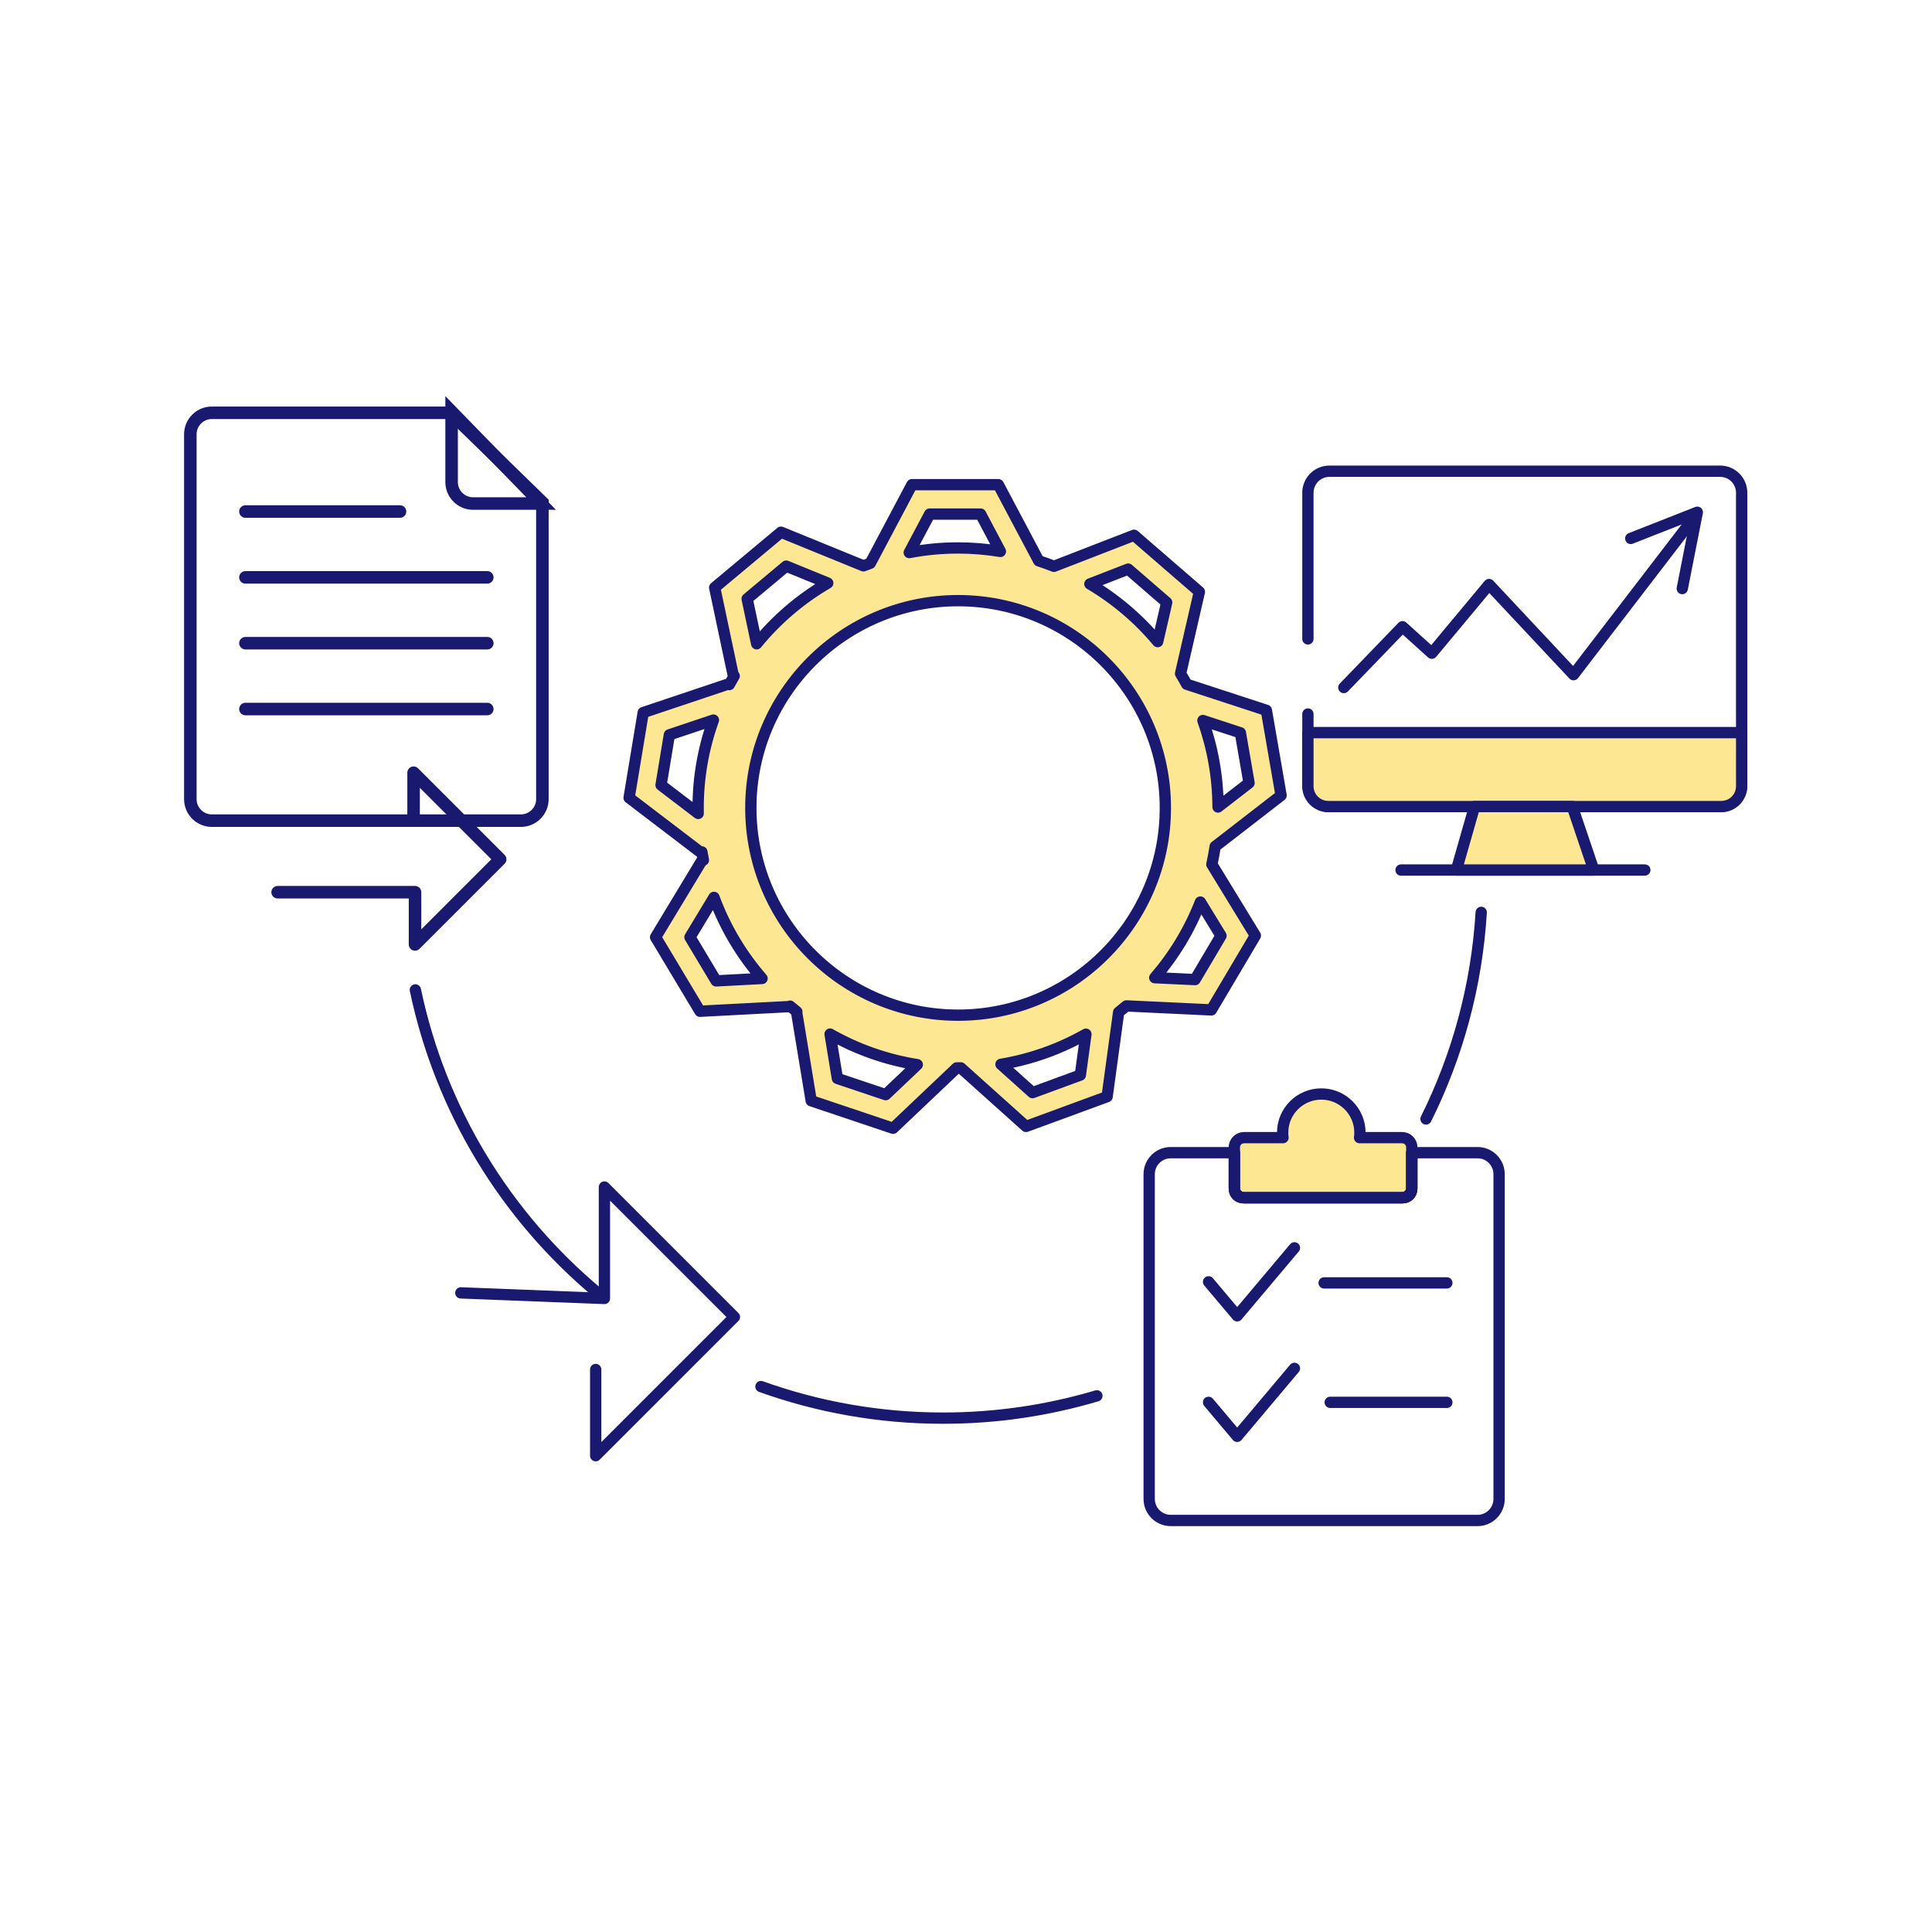
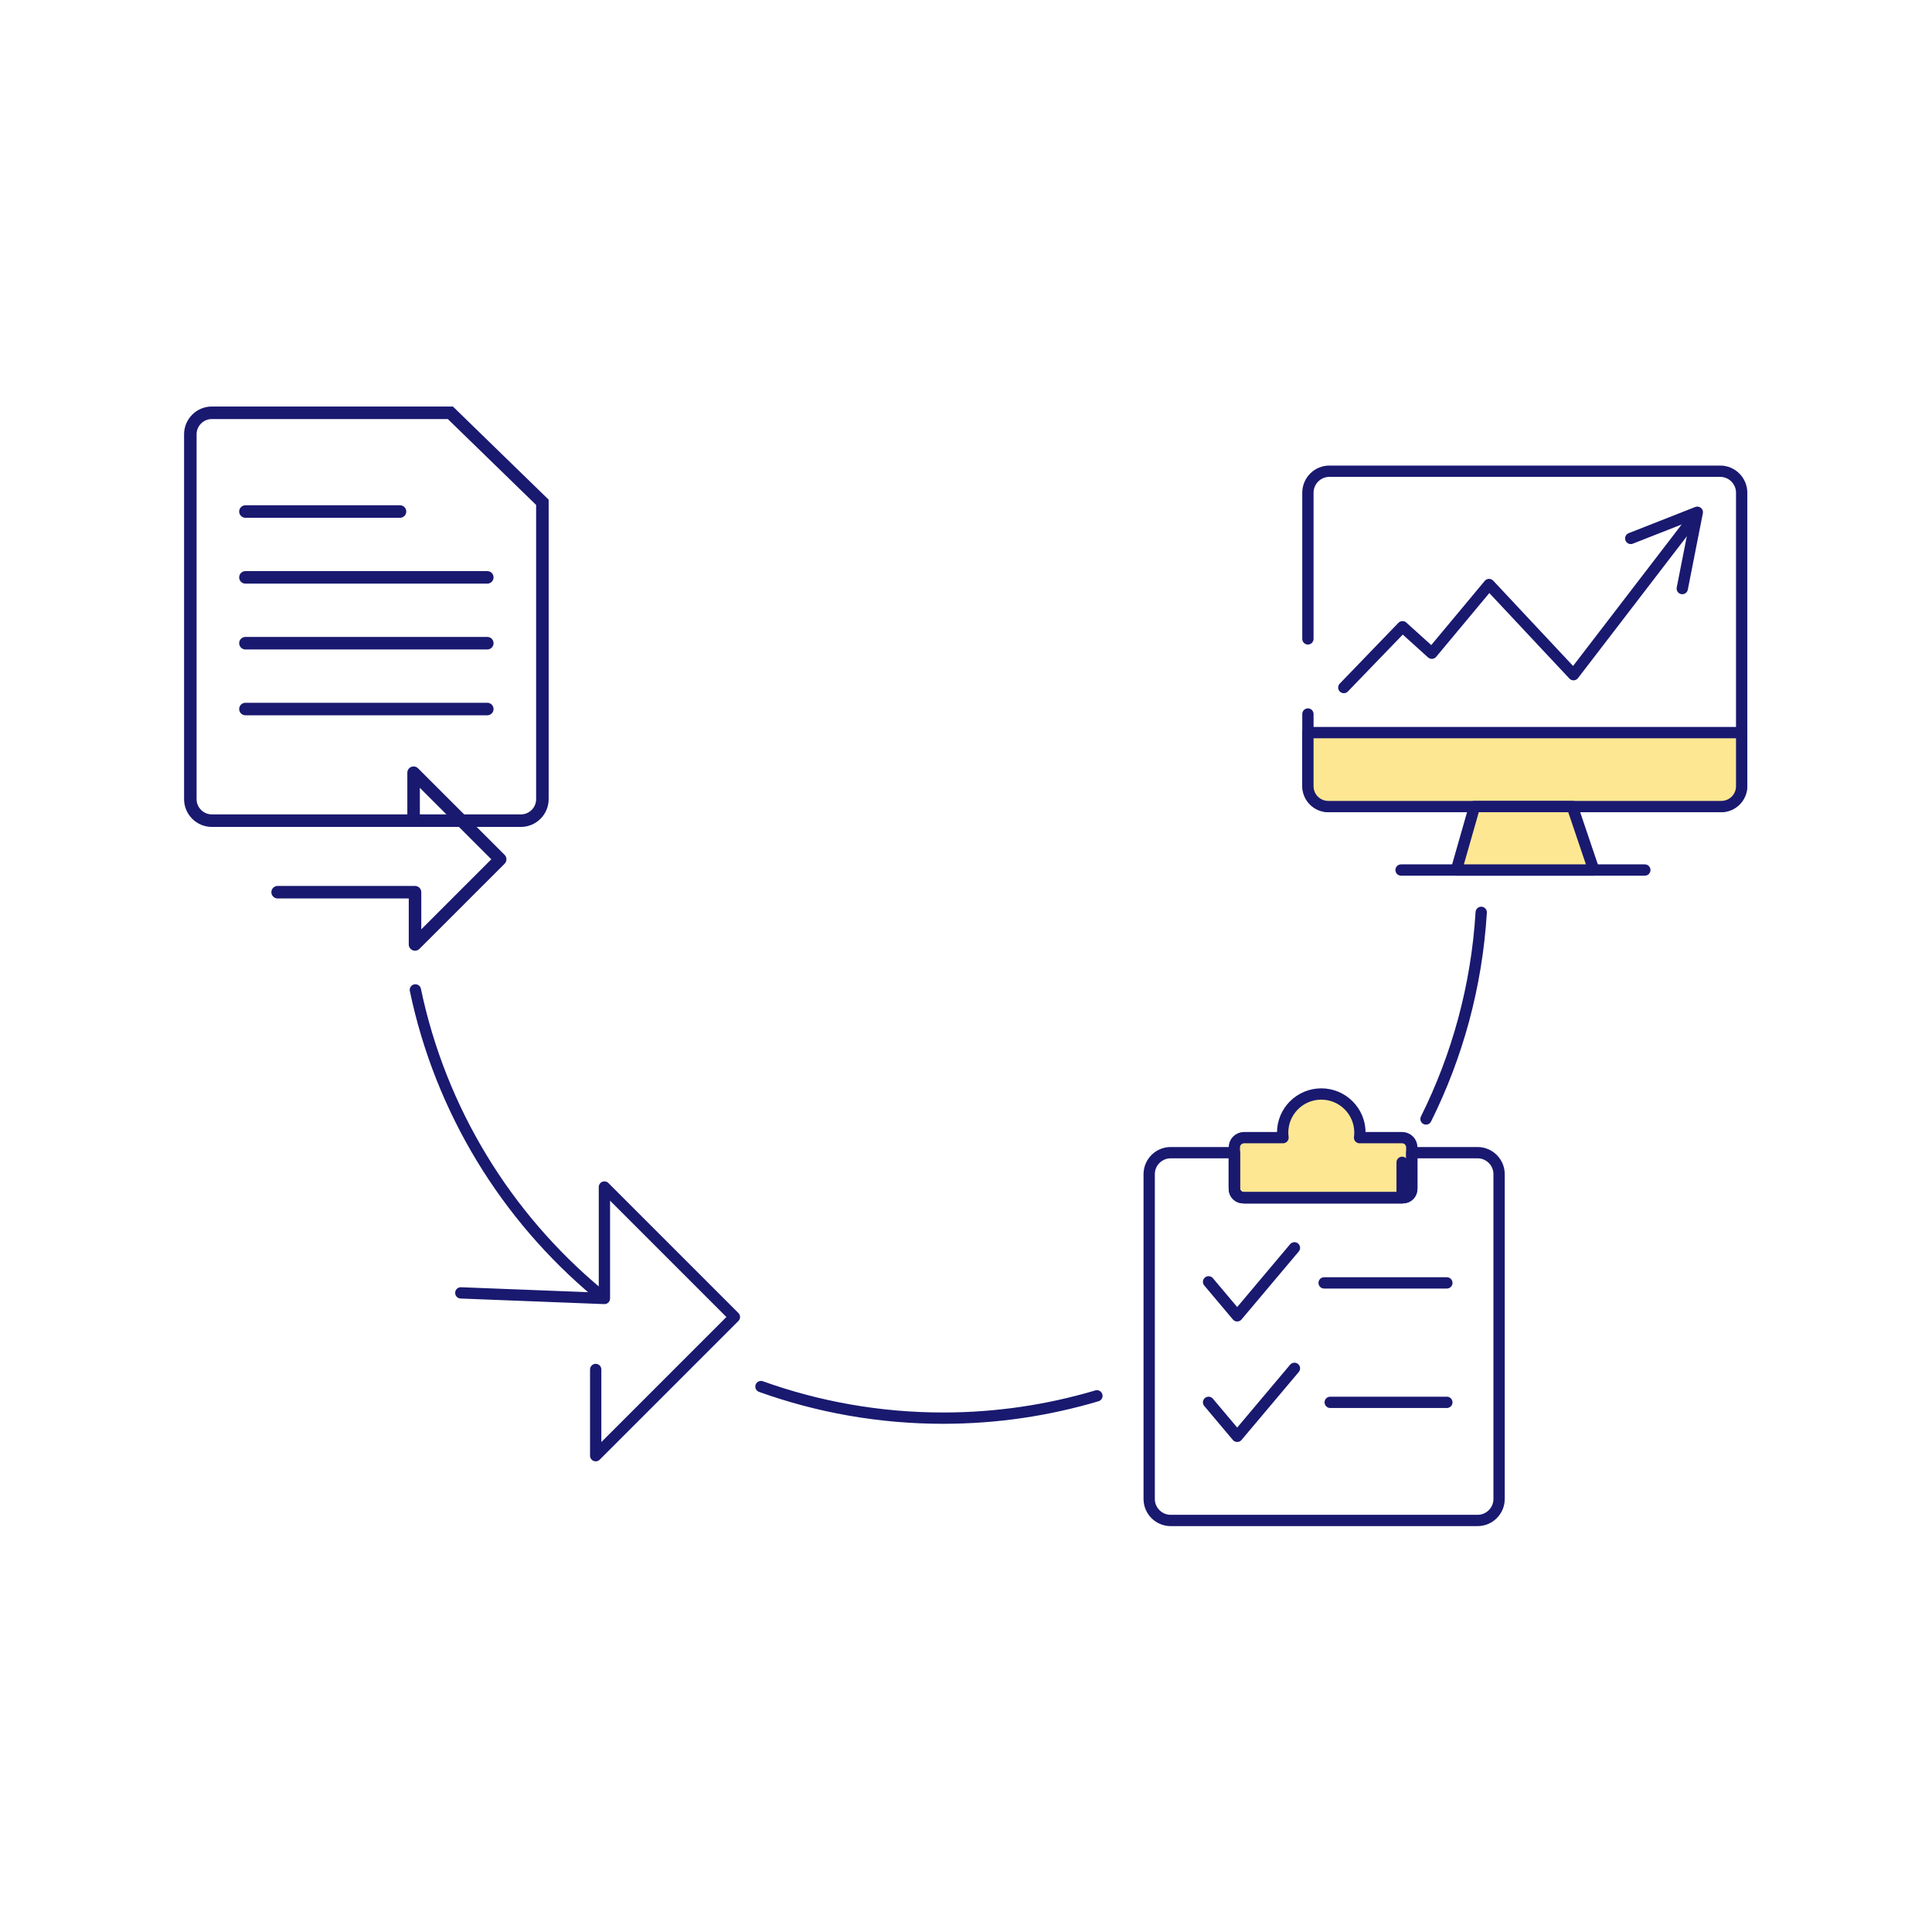
<svg xmlns="http://www.w3.org/2000/svg" id="Layer_1" x="0px" y="0px" viewBox="0 0 1080 1080" style="enable-background:new 0 0 1080 1080;" xml:space="preserve">
  <style type="text/css">	.st0{fill:#FEE792;stroke:#191970;stroke-width:6.317;stroke-linecap:round;stroke-linejoin:round;}	.st1{fill:none;stroke:#191970;stroke-width:7;}	.st2{fill:none;stroke:#191970;stroke-width:7;stroke-linecap:round;}	.st3{fill:none;stroke:#191970;stroke-width:7;stroke-linecap:round;stroke-linejoin:round;}	.st4{fill:none;stroke:#191970;stroke-width:6.317;stroke-linecap:round;stroke-linejoin:round;}</style>
  <g>
    <g>
      <path class="st0" d="M789.2,641.27v23.52c0,2.62-2.14,4.76-4.76,4.76h-89.67c-2.62,0-4.76-2.14-4.76-4.76c0,0,0-21.95,0-23.44   c0-2.97,2.43-5.4,5.4-5.4h21.8c-0.12-0.92-0.2-1.85-0.2-2.8c0-11.93,9.67-21.6,21.6-21.6c11.93,0,21.6,9.67,21.6,21.6   c0,0.95-0.08,1.88-0.2,2.8h23.8c2.97,0,5.4,2.43,5.4,5.4v3" />
      <path class="st1" d="M251.76,230.75H118.4c-6.6,0-12,5.4-12,12v204c0,6.6,5.4,12,12,12h172.8c6.6,0,12-5.4,12-12V280.8   L251.76,230.75z" />
-       <path class="st1" d="M264.45,281.49c-6.6,0-12-5.4-12-12v-39.44l50.05,51.44H264.45z" />
      <line class="st2" x1="137.2" y1="285.95" x2="223.6" y2="285.95" />
      <line class="st2" x1="137.2" y1="322.75" x2="272.4" y2="322.75" />
      <line class="st2" x1="137.2" y1="359.55" x2="272.4" y2="359.55" />
      <line class="st2" x1="137.2" y1="396.35" x2="272.4" y2="396.35" />
      <polyline class="st3" points="155.2,498.75 232,498.75 232,527.95 279.6,480.35 231.2,431.95 231.2,457.15   " />
      <path class="st4" d="M797.15,625.51c17.5-35.15,28.34-74.2,30.86-115.5" />
      <path class="st4" d="M425.38,775.1c31.81,11.41,66.08,17.65,101.82,17.65c29.88,0,58.73-4.37,85.98-12.47" />
      <path class="st4" d="M232.2,553.36c14.12,67.52,50.84,126.73,101.88,169.37" />
      <polyline class="st4" points="257.6,722.73 337.87,725.85 337.87,663.55 410.53,736.21 333,813.74 333,765.55   " />
      <line class="st4" x1="740.2" y1="717.15" x2="808.8" y2="717.15" />
      <line class="st4" x1="743.6" y1="783.92" x2="808.8" y2="783.92" />
      <polyline class="st4" points="723.6,697.55 691.6,735.55 675.6,716.55   " />
      <polyline class="st4" points="723.6,764.92 691.6,802.92 675.6,783.92   " />
-       <path class="st4" d="M690,644.35v19.8c0,2.97,2.43,5.4,5.4,5.4h88.4c2.97,0,5.4-2.43,5.4-5.4v-19.8" />
+       <path class="st4" d="M690,644.35v19.8c0,2.97,2.43,5.4,5.4,5.4h88.4v-19.8" />
      <path class="st4" d="M826,644.35h-36.8v19.8c0,2.97-2.43,5.4-5.4,5.4h-88.4c-2.97,0-5.4-2.43-5.4-5.4v-19.8h-35.6   c-6.6,0-12,5.4-12,12v181.6c0,6.6,5.4,12,12,12H826c6.6,0,12-5.4,12-12v-181.6C838,649.75,832.6,644.35,826,644.35z" />
      <polyline class="st4" points="751.2,384.34 784,350.35 800.4,365.15 832.4,326.75 879.6,377.15 945.6,291.15   " />
      <polyline class="st4" points="940.4,329.01 948.8,286.35 911.6,300.98   " />
      <path class="st4" d="M731.13,357.14v-81.73c0-6.6,5.4-12,12-12H961.6c6.6,0,12,5.4,12,12v163.46c0,6.6-5.4,12-12,12H743.13   c-6.6,0-12-5.4-12-12v-39.73" />
      <path class="st0" d="M742.49,450.87h219.74c6.28,0,11.37-5.09,11.37-11.37v-29.96H731.13v29.96   C731.13,445.78,736.22,450.87,742.49,450.87z" />
      <line class="st4" x1="783.2" y1="486.35" x2="919.47" y2="486.35" />
      <polygon class="st0" points="890.93,486.35 878.93,450.87 824.27,450.87 814.13,486.35   " />
    </g>
-     <path class="st0" d="M679.29,473.18l36.85-28.53l-8.23-47.58l-44.55-14.57c-1.09-2.01-2.23-3.99-3.42-5.94l10.52-45.75l-36.51-31.6  l-44.78,17.37c-2.8-1.12-5.65-2.14-8.53-3.08l-22.56-42.56h-48.29l-23.29,43.94c-1.28,0.46-2.56,0.94-3.82,1.43l-46.11-18.81  l-37.06,30.96l10.41,49.2l0.51,0.21c-0.94,1.59-1.86,3.19-2.74,4.82l-0.45-0.34l-47.68,15.98l-7.89,47.64l39.99,30.5l0.7-0.23  c0.26,1.53,0.54,3.05,0.85,4.56l-0.72,0.04l-26.01,43.04l24.82,41.42l50.22-2.63l0.14-0.23c1.25,1.06,2.51,2.1,3.79,3.12  l-0.16,0.15l8.18,49.62l45.77,15.38l35.57-33.75c0.25,0,0.51,0.01,0.76,0.01c0.51,0,1.01-0.01,1.52-0.02l36.47,32.73l45.33-16.64  l6.43-47.17c1.47-1.16,2.91-2.35,4.34-3.56l47.5,2.24l24.6-41.55l-24.33-39.79C678.16,479.88,678.78,476.55,679.29,473.18z   M419.72,451.63c0-63.88,51.97-115.86,115.86-115.86s115.86,51.97,115.86,115.86c0,63.88-51.97,115.86-115.86,115.86  S419.72,515.51,419.72,451.63z M693.38,409.63l4.85,28.06l-17.35,13.43c-0.06-16.95-3.04-33.22-8.45-48.35L693.38,409.63z   M630.66,318.13l21.53,18.64l-5.03,21.9c-10.67-12.79-23.5-23.72-37.91-32.23L630.66,318.13z M519.69,287.38h28.48l11.06,20.87  c-7.7-1.27-15.6-1.94-23.66-1.94c-9.33,0-18.45,0.89-27.3,2.58L519.69,287.38z M417.66,334.73l21.85-18.26l23.21,9.47  c-15.21,8.85-28.67,20.38-39.74,33.94L417.66,334.73z M369.53,438.87l4.65-28.1l24.63-8.25c-5.53,15.35-8.55,31.88-8.55,49.11  c0,1.03,0.02,2.06,0.04,3.09L369.53,438.87z M385.69,523.89l13.44-22.25c6.17,16.77,15.35,32.1,26.87,45.33l-25.68,1.35  L385.69,523.89z M495.1,611.92l-27-9.07l-4.08-24.79c14.83,8.43,31.28,14.32,48.76,17.09L495.1,611.92z M603.92,600.97l-26.73,9.82  l-17.64-15.83c17-2.83,33.02-8.63,47.49-16.84L603.92,600.97z M682.55,523.09l-14.51,24.51l-22.52-1.06  c10.75-12.44,19.43-26.72,25.5-42.29L682.55,523.09z" />
  </g>
</svg>